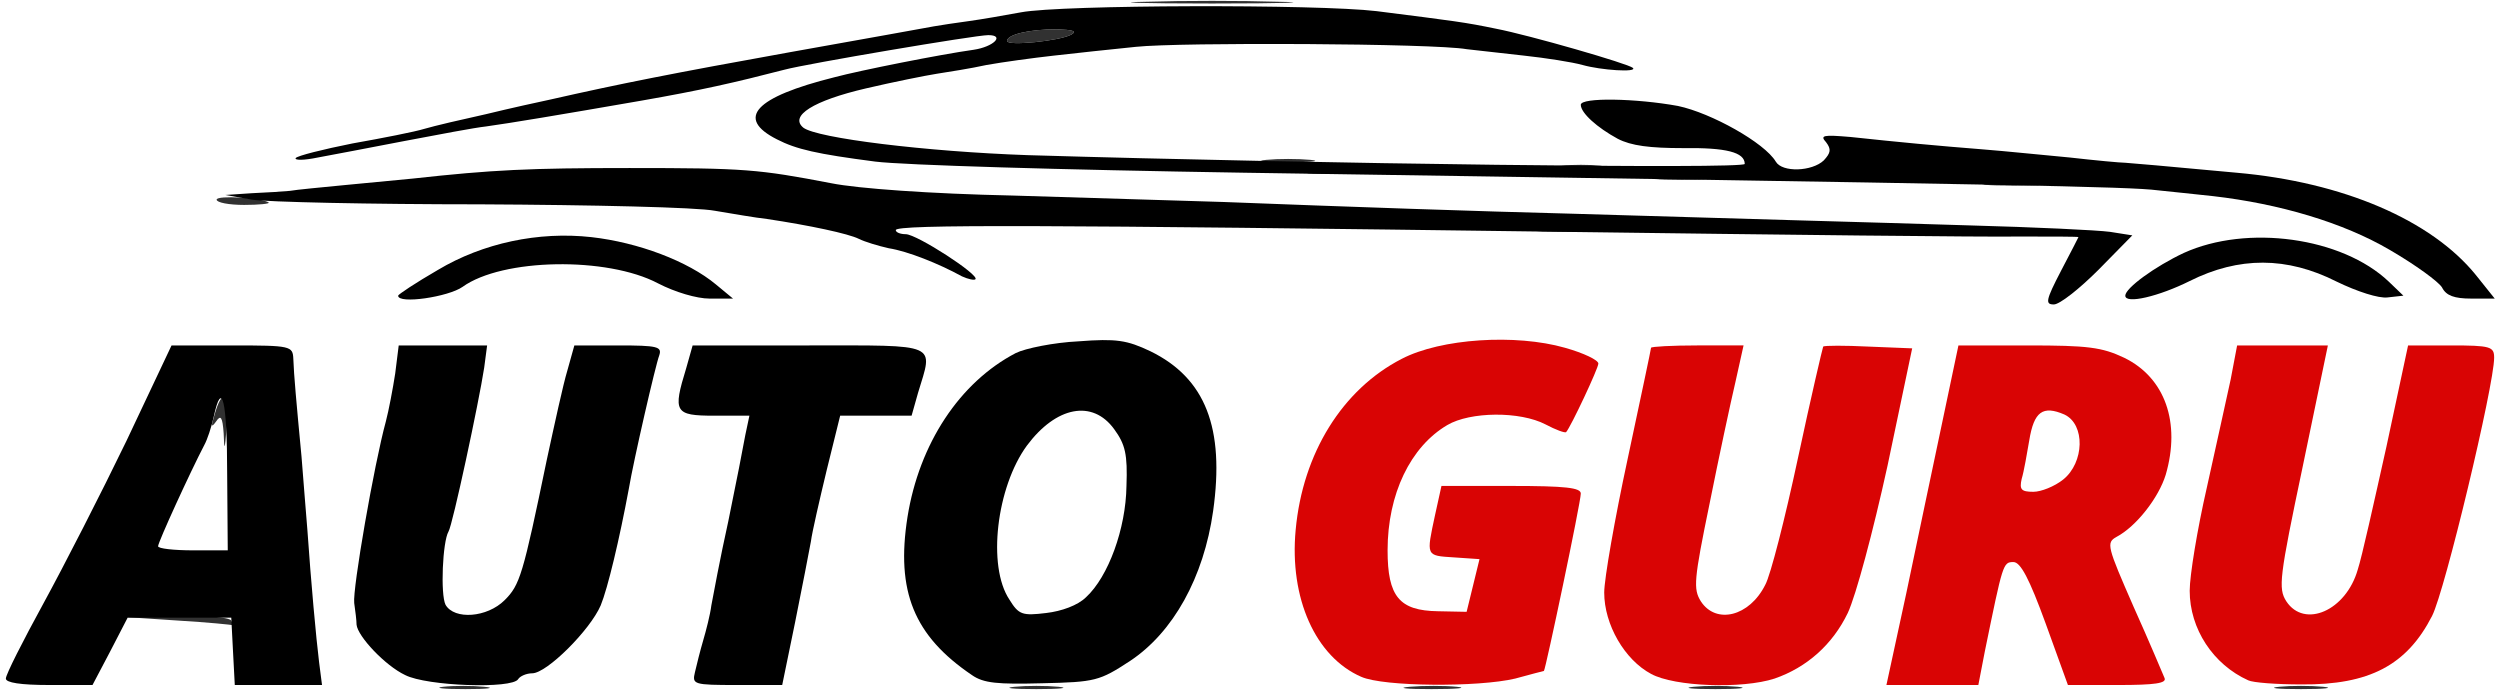
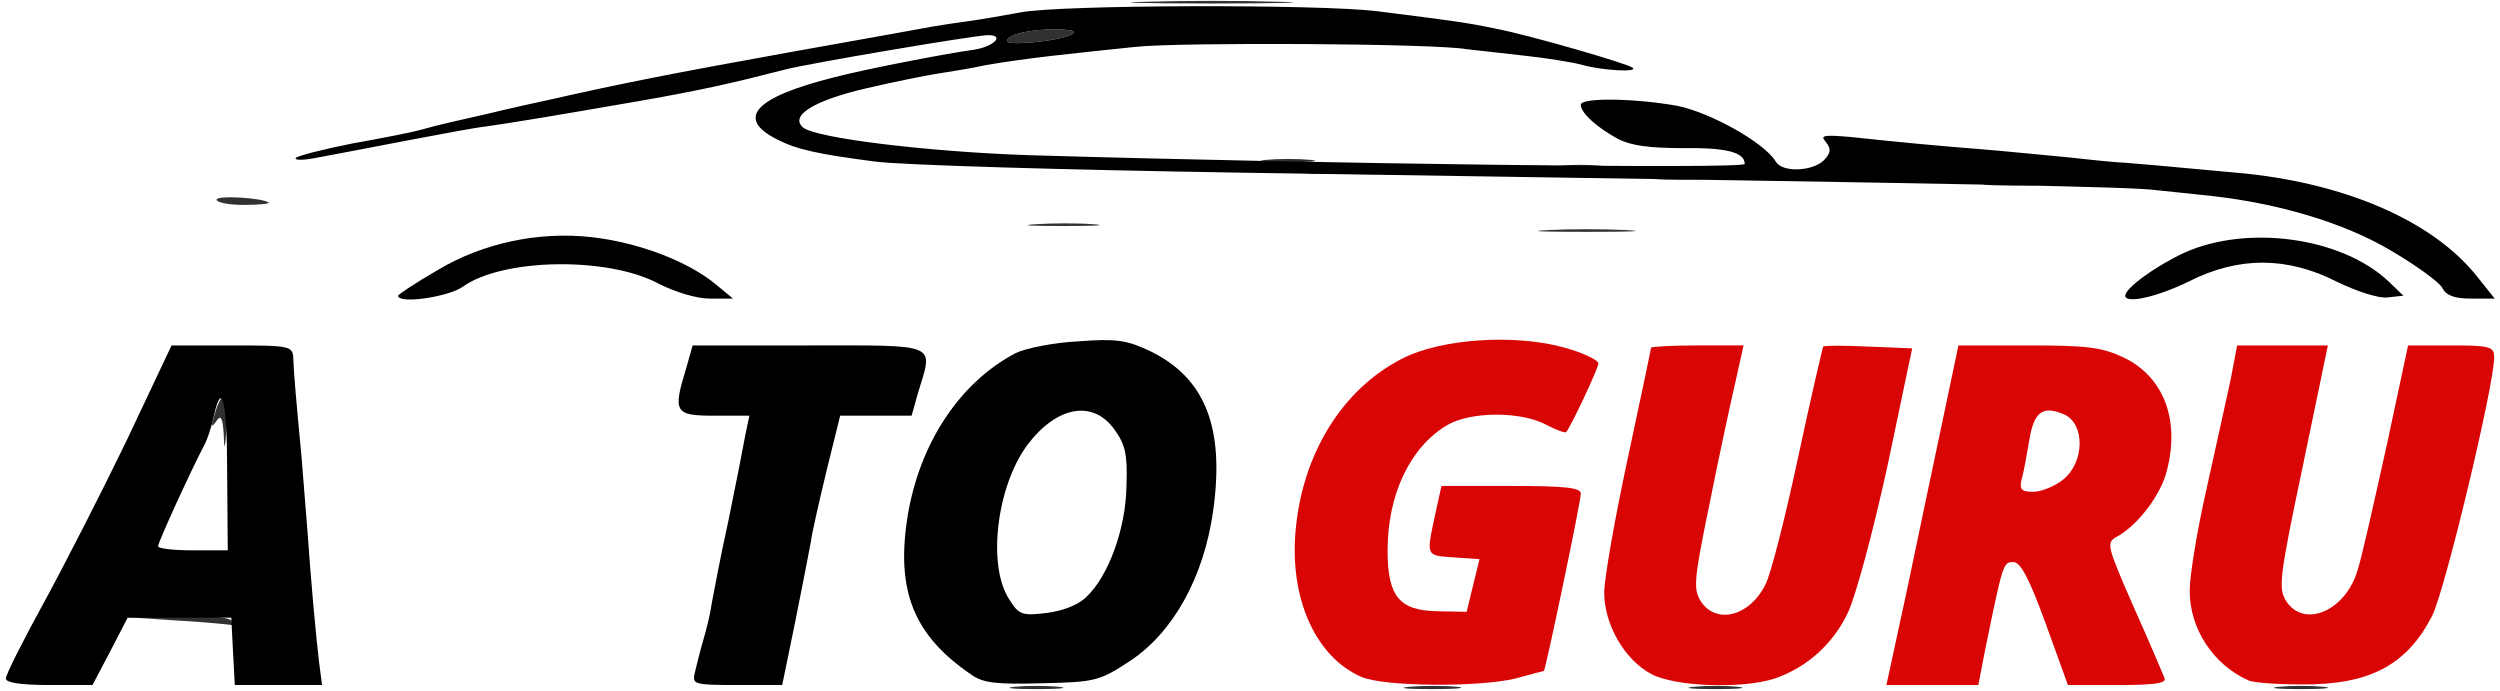
<svg xmlns="http://www.w3.org/2000/svg" viewBox="0 0 4270 1180" preserveAspectRatio="xMidYMid meet" width="427px" height="118px" version="1.0">
  <g id="layer1" fill="#313131" stroke="none">
-     <path d="M 757 1173 c 18 -2 50 -2 70 0 c 21 2 7 4 -32 4 c -38 0 -55 -2 -38 -4 Z" />
    <path d="M 1733 1173 c 20 -2 54 -2 75 0 c 20 2 3 4 -38 4 c -41 0 -58 -2 -37 -4 Z" />
    <path d="M 2408 1173 c 23 -2 59 -2 80 0 c 20 2 1 4 -43 4 c -44 0 -61 -2 -37 -4 Z" />
    <path d="M 2893 1173 c 20 -2 54 -2 75 0 c 20 2 3 4 -38 4 c -41 0 -58 -2 -37 -4 Z" />
    <path d="M 3893 1173 c 20 -2 54 -2 75 0 c 20 2 3 4 -38 4 c -41 0 -58 -2 -37 -4 Z" />
    <path d="M 305 1060 l -90 -6 l 87 -2 c 49 -1 89 2 93 8 c 3 6 5 9 3 8 c -2 -1 -43 -5 -93 -8 Z" />
    <path d="M 382 740 c -2 -28 -5 -32 -13 -20 c -8 11 -9 9 -3 -10 c 14 -51 27 -39 21 21 c -3 39 -4 40 -5 9 Z" />
    <path d="M 2643 393 c 37 -2 97 -2 135 0 c 37 2 6 3 -68 3 c -74 0 -105 -1 -67 -3 Z" />
    <path d="M 1768 383 c 29 -2 74 -2 100 0 c 26 2 2 3 -53 3 c -55 0 -76 -1 -47 -3 Z" />
    <path d="M 370 341 c 0 -8 79 -3 89 5 c 2 2 -17 4 -42 4 c -26 0 -47 -4 -47 -9 Z" />
    <path d="M 3398 313 c 23 -2 61 -2 85 0 c 23 2 4 4 -43 4 c -47 0 -66 -2 -42 -4 Z" />
    <path d="M 2833 303 c 20 -2 54 -2 75 0 c 20 2 3 4 -38 4 c -41 0 -58 -2 -37 -4 Z" />
    <path d="M 2238 293 c 18 -2 45 -2 60 0 c 15 2 0 4 -33 4 c -33 0 -45 -2 -27 -4 Z" />
    <path d="M 2668 283 c 17 -2 47 -2 65 0 c 17 2 3 4 -33 4 c -36 0 -50 -2 -32 -4 Z" />
    <path d="M 2163 273 c 20 -2 54 -2 75 0 c 20 2 3 4 -38 4 c -41 0 -58 -2 -37 -4 Z" />
    <path d="M 1720 70 c 0 -11 38 -20 85 -20 c 27 1 35 3 25 9 c -20 11 -110 20 -110 11 Z" />
    <path d="M 1958 3 c 61 -2 163 -2 225 0 c 61 1 11 3 -113 3 c -124 0 -174 -2 -112 -3 Z" />
  </g>
  <g id="layer2" fill="#d90404" stroke="none">
    <path d="M 2325 1156 c -78 -34 -123 -134 -112 -251 c 12 -131 80 -240 181 -292 c 67 -35 195 -43 279 -19 c 32 9 57 21 57 27 c 0 8 -47 108 -55 117 c -2 2 -18 -4 -35 -13 c -44 -23 -129 -22 -168 1 c -63 37 -102 118 -102 214 c 0 79 20 103 86 104 l 49 1 l 11 -45 l 11 -45 l -44 -3 c -48 -3 -47 -2 -32 -72 l 11 -50 l 119 0 c 93 0 119 3 119 13 c 0 15 -60 300 -63 303 c -1 0 -23 6 -49 13 c -63 15 -225 14 -263 -3 Z" />
    <path d="M 2820 1151 c -45 -24 -80 -84 -80 -139 c 0 -23 18 -126 40 -228 c 22 -103 40 -188 40 -190 c 0 -2 36 -4 79 -4 l 79 0 l -14 63 c -8 34 -28 127 -44 207 c -27 131 -28 146 -15 167 c 26 40 83 26 110 -28 c 9 -16 34 -114 56 -217 c 22 -103 42 -188 43 -190 c 2 -2 37 -2 78 0 l 74 3 l -42 200 c -25 114 -54 222 -68 252 c -26 54 -70 93 -125 112 c -55 18 -171 14 -211 -8 Z" />
    <path d="M 3256 1013 c 18 -87 46 -218 61 -290 l 28 -133 l 119 0 c 102 0 126 3 164 21 c 70 34 97 111 71 200 c -12 39 -50 88 -84 106 c -18 10 -16 16 29 119 c 27 60 50 115 53 122 c 4 9 -16 12 -80 12 l -85 0 l -38 -105 c -28 -77 -43 -105 -55 -105 c -18 0 -18 2 -49 153 l -11 57 l -79 0 l -78 0 l 34 -157 Z m 268 -194 c 36 -29 38 -94 2 -111 c -37 -16 -52 -5 -60 44 c -4 23 -9 53 -13 66 c -4 18 -1 22 20 22 c 13 0 36 -9 51 -21 Z" />
    <path d="M 3840 1162 c -60 -27 -100 -88 -100 -153 c 0 -26 13 -105 29 -175 c 16 -71 34 -155 41 -186 l 11 -58 l 78 0 l 77 0 l -43 207 c -40 190 -42 208 -28 230 c 31 47 102 16 122 -54 c 7 -21 28 -116 49 -210 l 37 -173 l 73 0 c 68 0 74 2 74 21 c 0 47 -84 398 -106 441 c -43 84 -107 118 -223 117 c -42 0 -83 -3 -91 -7 Z" />
  </g>
  <g id="layer3" fill="#000000" stroke="none">
    <path d="M 10 1159 c 0 -7 29 -64 64 -128 c 35 -64 99 -189 142 -278 l 77 -163 l 104 0 c 100 0 103 1 104 23 c 1 28 5 72 14 167 c 3 41 8 98 10 125 c 6 87 15 186 20 226 l 5 39 l -74 0 l -75 0 l -3 -57 l -3 -58 l -89 0 l -88 0 l -30 58 l -30 57 l -74 0 c -49 0 -74 -4 -74 -11 Z m 378 -349 c 0 -127 -9 -163 -23 -98 c -4 18 -11 39 -16 48 c -24 46 -79 166 -79 173 c 0 4 27 7 60 7 l 59 0 l -1 -130 Z" />
-     <path d="M 692 1153 c -34 -16 -81 -66 -83 -86 c 0 -7 -2 -23 -4 -37 c -3 -24 34 -237 54 -310 c 5 -19 12 -56 16 -82 l 6 -48 l 76 0 l 75 0 l -5 38 c -9 59 -54 269 -61 280 c -10 17 -14 107 -5 125 c 15 26 71 22 101 -8 c 26 -26 31 -42 72 -240 c 13 -60 28 -129 35 -152 l 12 -43 l 75 0 c 67 0 75 2 70 17 c -6 15 -44 180 -52 228 c -16 86 -36 170 -48 199 c -18 42 -92 116 -117 116 c -10 0 -21 5 -24 10 c -10 17 -156 12 -193 -7 Z" />
    <path d="M 1187 1148 c 3 -13 9 -37 14 -54 c 5 -17 12 -44 14 -60 c 3 -16 15 -81 29 -144 c 13 -63 26 -130 29 -147 l 7 -33 l -60 0 c -68 0 -71 -6 -48 -81 l 11 -39 l 199 0 c 224 0 212 -5 186 81 l -11 39 l -61 0 l -61 0 l -23 93 c -12 50 -25 106 -27 122 c -3 17 -15 78 -27 138 l -22 107 l -77 0 c -75 0 -77 -1 -72 -22 Z" />
    <path d="M 1660 1153 c -99 -67 -130 -143 -110 -270 c 20 -125 89 -230 185 -280 c 16 -8 65 -18 107 -20 c 65 -5 83 -2 123 17 c 94 46 127 131 107 273 c -16 113 -68 207 -142 256 c -52 34 -59 36 -150 38 c -76 2 -100 0 -120 -14 Z m 195 -133 c 38 -35 68 -117 69 -190 c 2 -54 -2 -71 -21 -97 c -37 -51 -99 -39 -149 28 c -52 71 -68 206 -30 263 c 16 26 22 28 63 23 c 26 -3 54 -13 68 -27 Z" />
-     <path d="M 3520 463 c 17 -32 30 -58 30 -58 c 0 -1 -46 -1 -102 -1 c -57 1 -407 -3 -778 -8 c -884 -12 -1140 -13 -1140 -3 c 0 4 8 7 17 7 c 19 0 127 70 119 77 c -2 2 -12 0 -23 -5 c -40 -22 -93 -43 -125 -48 c -18 -4 -41 -11 -51 -16 c -18 -9 -84 -23 -157 -34 c -19 -2 -59 -9 -89 -14 c -30 -6 -210 -10 -400 -11 c -190 0 -366 -4 -391 -8 l -45 -8 l 45 -3 c 25 -1 54 -3 65 -4 c 11 -2 54 -6 95 -10 c 41 -4 93 -9 115 -11 c 136 -15 200 -18 370 -18 c 197 0 220 2 345 26 c 45 9 169 18 310 21 c 129 4 291 9 360 11 c 206 8 436 16 595 20 c 329 10 489 14 680 20 c 110 3 217 8 239 11 l 38 6 l -58 59 c -32 32 -66 59 -76 59 c -15 0 -14 -7 12 -57 Z" />
    <path d="M 680 505 c 0 -2 30 -22 68 -44 c 77 -46 172 -66 262 -56 c 80 9 165 41 213 81 l 29 24 l -40 0 c -22 0 -59 -11 -88 -26 c -87 -46 -266 -43 -334 6 c -24 17 -110 30 -110 15 Z" />
    <path d="M 3630 505 c 0 -13 51 -50 100 -73 c 108 -49 270 -27 350 49 l 25 24 l -27 3 c -15 2 -52 -10 -87 -27 c -85 -43 -167 -43 -251 -1 c -52 26 -110 40 -110 25 Z" />
    <path d="M 4171 491 c -6 -10 -46 -39 -89 -64 c -80 -47 -189 -79 -302 -92 c -30 -3 -73 -8 -95 -10 c -47 -6 -231 -10 -1560 -30 c -315 -5 -582 -13 -630 -19 c -100 -13 -135 -21 -168 -38 c -71 -36 -38 -72 98 -106 c 45 -12 181 -39 238 -47 c 34 -5 54 -25 25 -25 c -22 0 -311 49 -348 59 c -85 22 -142 35 -245 53 c -144 25 -222 38 -265 44 c -19 2 -82 14 -140 25 c -58 11 -124 24 -147 28 c -24 5 -40 5 -38 1 c 3 -4 47 -15 97 -25 c 51 -9 107 -20 123 -25 c 17 -5 64 -16 105 -25 c 41 -10 91 -21 110 -25 c 119 -27 210 -45 410 -81 c 124 -22 234 -42 245 -44 c 11 -2 38 -6 60 -9 c 22 -3 62 -10 89 -15 c 69 -13 506 -14 607 -2 c 134 17 151 19 204 30 c 57 11 227 60 234 67 c 8 8 -54 4 -86 -5 c -18 -5 -63 -12 -100 -16 c -37 -4 -81 -9 -98 -11 c -56 -10 -490 -12 -565 -4 c -41 4 -104 11 -140 15 c -36 4 -87 11 -115 16 c -27 6 -66 12 -85 15 c -19 3 -74 14 -121 25 c -90 21 -131 47 -107 67 c 23 18 210 41 383 47 c 502 15 1225 24 1225 15 c 0 -20 -32 -28 -105 -27 c -57 0 -89 -4 -112 -16 c -35 -19 -63 -44 -63 -58 c 0 -13 95 -11 166 2 c 57 12 148 63 167 95 c 11 19 62 17 82 -2 c 12 -13 13 -19 4 -31 c -11 -12 -5 -13 42 -9 c 84 9 148 15 224 21 c 39 3 106 10 150 14 c 44 5 87 9 95 9 c 13 1 62 5 190 17 c 182 16 333 81 409 175 l 32 40 l -40 0 c -29 0 -43 -5 -50 -19 Z m -2341 -432 c 10 -6 2 -8 -25 -9 c -47 0 -85 9 -85 20 c 0 9 90 0 110 -11 Z" />
  </g>
</svg>